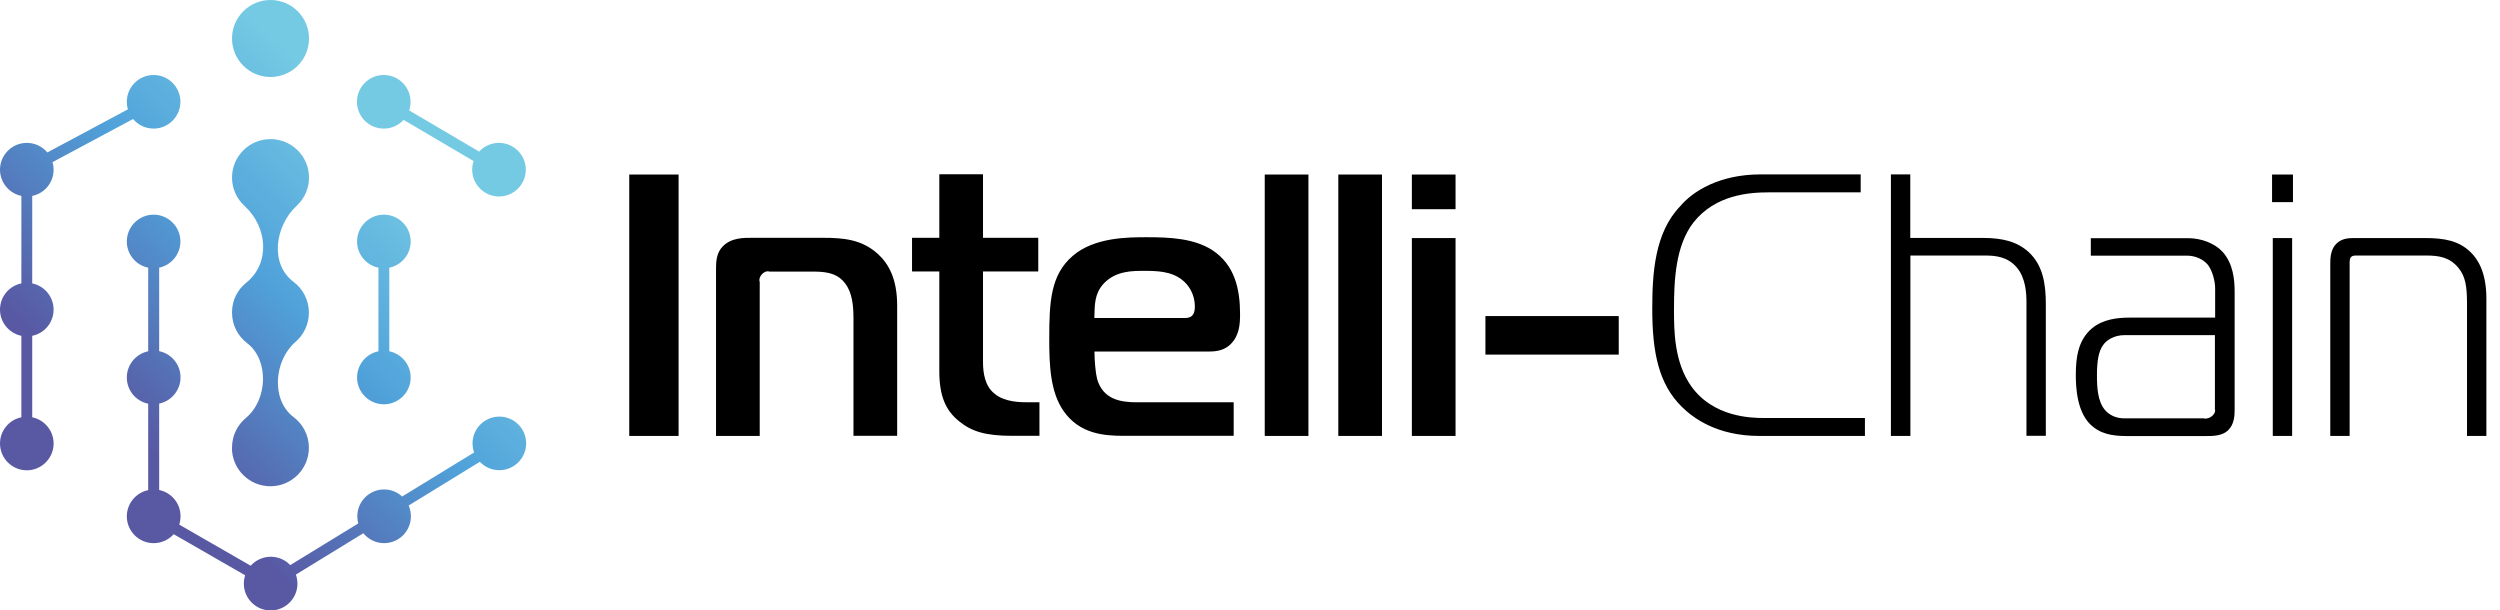
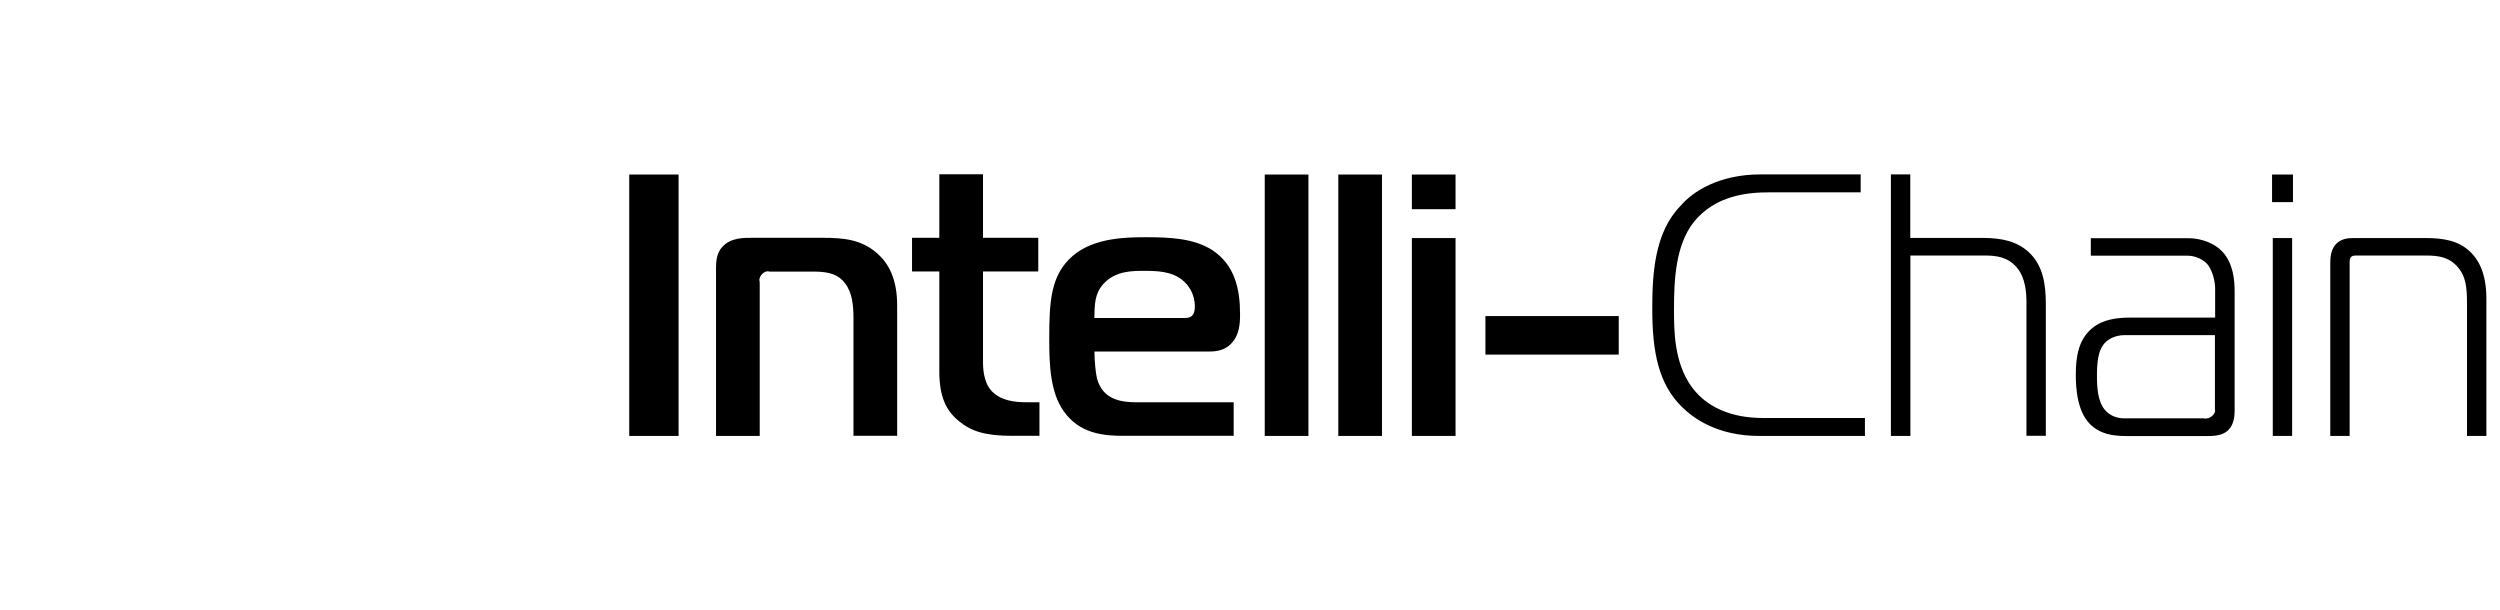
<svg xmlns="http://www.w3.org/2000/svg" width="172" height="42" viewBox="0 0 172 42" fill="none">
  <g clip-path="url(#clip0_52_458)">
    <path fill-rule="evenodd" clip-rule="evenodd" d="M46.687 29.993V12.007H43.292V29.993H46.687ZM49.263 29.993H52.269V19.408C52.139 19.026 52.602 18.563 52.935 18.685H55.989C57.094 18.685 57.711 18.912 58.15 19.505C58.638 20.147 58.719 21.024 58.719 21.918V29.985H61.725V21.016C61.725 19.14 61.107 18.116 60.392 17.466C59.287 16.467 58.028 16.361 56.59 16.361H51.781C51.188 16.361 50.294 16.337 49.701 16.979C49.287 17.417 49.263 18.035 49.263 18.441V29.977V29.993ZM71.514 29.993V27.678H70.766C70.23 27.678 69.125 27.678 68.427 27.085C67.76 26.573 67.631 25.647 67.631 24.924V18.677H71.433V16.361H67.631V11.991H64.625V16.361H62.748V18.677H64.625V25.541C64.625 27.288 65.088 28.263 65.99 28.986C66.834 29.676 67.785 29.985 69.637 29.985H71.514V29.993ZM84.877 29.993V27.678H78.224C77.119 27.678 75.884 27.499 75.478 26.061C75.373 25.647 75.299 24.778 75.299 24.184H83.212C83.748 24.184 84.268 24.079 84.674 23.673C85.267 23.08 85.316 22.308 85.316 21.617C85.316 19.895 84.959 18.222 83.391 17.198C82.132 16.402 80.515 16.321 78.89 16.321C77.607 16.321 75.291 16.321 73.805 17.604C72.285 18.912 72.188 20.74 72.188 23.307C72.188 25.135 72.261 26.955 73.163 28.263C74.268 29.855 75.941 29.985 77.322 29.985H84.877V29.993ZM75.291 21.877C75.316 20.976 75.291 20.236 75.909 19.538C76.754 18.612 77.94 18.636 78.76 18.636C79.581 18.636 80.588 18.66 81.327 19.253C81.766 19.587 82.205 20.228 82.205 21.081C82.205 21.463 82.132 21.877 81.538 21.877H75.291ZM87.014 29.993H90.02V12.007H87.014V29.993ZM92.075 29.993H95.081V12.007H92.075V29.993ZM97.136 29.993H100.142V16.378H97.136V29.993ZM100.142 14.395V12.007H97.136V14.395H100.142ZM102.197 24.396H111.369V21.747H102.197V24.396ZM128.307 29.993V28.758H121.345C120.5 28.758 117.876 28.709 116.357 26.573C115.171 24.899 115.171 22.722 115.171 21.276C115.171 19.27 115.277 16.906 116.503 15.313C118.022 13.388 120.354 13.234 121.719 13.234H128.015V11.999H121.126C118.299 11.999 116.471 13.152 115.602 14.184C113.831 16.012 113.676 18.839 113.676 21.252C113.676 24.306 114.139 26.419 115.683 27.962C116.479 28.758 118.128 29.993 121.053 29.993H128.299H128.307ZM130.103 29.993H131.435V17.58H136.545C137.292 17.58 138.113 17.653 138.754 18.4C139.372 19.123 139.42 20.196 139.42 20.789V29.985H140.753V20.943C140.753 19.578 140.574 18.27 139.575 17.344C138.779 16.621 137.779 16.369 136.415 16.369H131.427V11.999H130.094V29.985L130.103 29.993ZM143.848 16.378V17.588H150.453C151.094 17.588 151.606 17.872 151.891 18.205C152.224 18.62 152.402 19.383 152.402 19.822V21.853H146.488C145.692 21.853 144.693 21.959 143.945 22.576C142.946 23.396 142.816 24.68 142.816 25.785C142.816 26.581 142.865 28.506 144.027 29.384C144.774 29.977 145.7 30.001 146.496 30.001H151.736C152.224 30.001 152.865 30.001 153.28 29.619C153.718 29.205 153.743 28.588 153.743 28.206V20.058C153.743 19.237 153.637 18.132 152.922 17.336C152.386 16.743 151.46 16.386 150.534 16.386H143.856L143.848 16.378ZM152.386 23.055V28.165C152.492 28.45 152.029 28.888 151.614 28.783H146.139C145.546 28.783 145.083 28.523 144.807 28.19C144.319 27.596 144.27 26.646 144.27 25.826C144.27 24.875 144.376 24.152 144.709 23.721C144.912 23.437 145.4 23.055 146.196 23.055H152.386ZM156.367 29.993H157.699V16.378H156.367V29.993ZM157.756 13.908V12.007H156.318V13.908H157.756ZM160.323 29.993H161.655V18.092C161.655 17.734 161.728 17.58 162.094 17.58H166.928C167.829 17.58 168.544 17.71 169.137 18.425C169.625 19.018 169.73 19.708 169.73 20.87V29.993H171.063V20.537C171.063 18.66 170.421 17.791 170.007 17.377C169.186 16.556 168.154 16.378 166.846 16.378H161.964C161.55 16.378 161.014 16.402 160.632 16.889C160.347 17.271 160.323 17.767 160.323 18.149V29.993Z" fill="black" />
-     <path fill-rule="evenodd" clip-rule="evenodd" d="M15.963 2.648C15.963 1.186 17.149 0 18.612 0C20.074 0 21.26 1.186 21.26 2.648C21.26 4.111 20.074 5.297 18.612 5.297C17.149 5.297 15.963 4.111 15.963 2.648ZM26.784 18.417V24.168C27.621 24.339 28.255 25.086 28.255 25.972C28.255 26.987 27.426 27.816 26.41 27.816C25.395 27.816 24.566 26.987 24.566 25.972C24.566 25.086 25.192 24.339 26.037 24.168V18.417C25.2 18.246 24.566 17.499 24.566 16.613C24.566 15.598 25.395 14.769 26.41 14.769C27.426 14.769 28.255 15.598 28.255 16.613C28.255 17.499 27.629 18.246 26.784 18.417ZM10.943 18.417C11.78 18.246 12.413 17.499 12.413 16.613C12.413 15.598 11.585 14.769 10.569 14.769C9.554 14.769 8.725 15.598 8.725 16.613C8.725 17.499 9.35 18.246 10.195 18.417V24.168C9.359 24.339 8.725 25.086 8.725 25.972C8.725 26.857 9.35 27.605 10.195 27.775V33.722C9.359 33.892 8.725 34.64 8.725 35.525C8.725 36.541 9.554 37.369 10.569 37.369C11.113 37.369 11.609 37.134 11.95 36.752L16.865 39.579C16.808 39.758 16.776 39.953 16.776 40.156C16.776 41.171 17.604 42 18.62 42C19.635 42 20.464 41.171 20.464 40.156C20.464 39.937 20.423 39.725 20.358 39.53L24.997 36.687C25.338 37.101 25.85 37.369 26.427 37.369C27.442 37.369 28.271 36.541 28.271 35.525C28.271 35.257 28.214 35.005 28.116 34.778L33.015 31.772C33.348 32.13 33.828 32.349 34.355 32.349C35.371 32.349 36.2 31.52 36.2 30.505C36.2 29.489 35.371 28.661 34.355 28.661C33.34 28.661 32.511 29.489 32.511 30.505C32.511 30.724 32.552 30.935 32.617 31.13L27.67 34.16C27.345 33.86 26.906 33.673 26.427 33.673C25.411 33.673 24.583 34.502 24.583 35.517C24.583 35.688 24.607 35.858 24.648 36.013L19.968 38.88C19.635 38.523 19.156 38.304 18.628 38.304C18.1 38.304 17.588 38.539 17.247 38.921L12.332 36.094C12.389 35.915 12.421 35.72 12.421 35.517C12.421 34.632 11.796 33.884 10.951 33.714V27.767C11.788 27.596 12.421 26.849 12.421 25.964C12.421 25.078 11.796 24.331 10.951 24.16V18.409L10.943 18.417ZM9.156 8.189L3.615 11.154C3.664 11.316 3.688 11.495 3.688 11.674C3.688 12.568 3.063 13.307 2.218 13.477V19.497C3.055 19.668 3.688 20.415 3.688 21.301C3.688 22.186 3.063 22.933 2.218 23.104V28.709C3.055 28.88 3.688 29.628 3.688 30.513C3.688 31.528 2.86 32.357 1.844 32.357C0.829 32.357 0 31.528 0 30.513C0 29.628 0.626 28.88 1.47 28.709V23.104C0.634 22.933 0 22.186 0 21.301C0 20.415 0.626 19.668 1.47 19.497V13.477C0.634 13.307 0 12.559 0 11.674C0 10.658 0.829 9.83 1.844 9.83C2.413 9.83 2.925 10.09 3.258 10.488L8.798 7.523C8.749 7.36 8.725 7.181 8.725 7.003C8.725 5.987 9.554 5.159 10.569 5.159C11.585 5.159 12.413 5.987 12.413 7.003C12.413 8.018 11.585 8.847 10.569 8.847C10 8.847 9.489 8.587 9.156 8.189ZM32.584 11.081L27.767 8.246C27.426 8.619 26.947 8.847 26.402 8.847C25.387 8.847 24.558 8.018 24.558 7.003C24.558 5.987 25.387 5.159 26.402 5.159C27.418 5.159 28.246 5.987 28.246 7.003C28.246 7.214 28.214 7.409 28.149 7.596L32.966 10.431C33.307 10.057 33.787 9.83 34.331 9.83C35.347 9.83 36.175 10.658 36.175 11.674C36.175 12.689 35.347 13.518 34.331 13.518C33.316 13.518 32.487 12.689 32.487 11.674C32.487 11.463 32.52 11.268 32.584 11.081ZM15.963 30.789C15.963 29.969 16.337 29.238 16.914 28.758C18.433 27.491 18.514 24.761 17.003 23.608C16.369 23.128 15.963 22.365 15.963 21.504C15.963 20.643 16.345 19.928 16.946 19.448C18.604 18.108 18.417 15.622 16.824 14.168C16.296 13.681 15.963 12.99 15.963 12.218C15.963 10.756 17.149 9.57 18.612 9.57C20.074 9.57 21.26 10.756 21.26 12.218C21.26 12.982 20.935 13.672 20.415 14.152C18.912 15.557 18.547 18.149 20.196 19.392C20.837 19.871 21.252 20.643 21.252 21.512C21.252 22.316 20.894 23.031 20.334 23.518C18.855 24.794 18.628 27.507 20.196 28.693C20.837 29.172 21.252 29.944 21.252 30.805C21.252 32.268 20.066 33.454 18.604 33.454C17.141 33.454 15.955 32.268 15.955 30.805L15.963 30.789Z" fill="url(#paint0_linear_52_458)" />
  </g>
  <defs>
    <linearGradient id="paint0_linear_52_458" x1="27.637" y1="11.341" x2="9.326" y2="30.05" gradientUnits="userSpaceOnUse">
      <stop stop-color="#74C9E3" />
      <stop offset="0.46" stop-color="#50A2DA" />
      <stop offset="1" stop-color="#5858A3" />
    </linearGradient>
    <clipPath id="clip0_52_458">
      <rect width="171.063" height="42" fill="white" />
    </clipPath>
  </defs>
</svg>